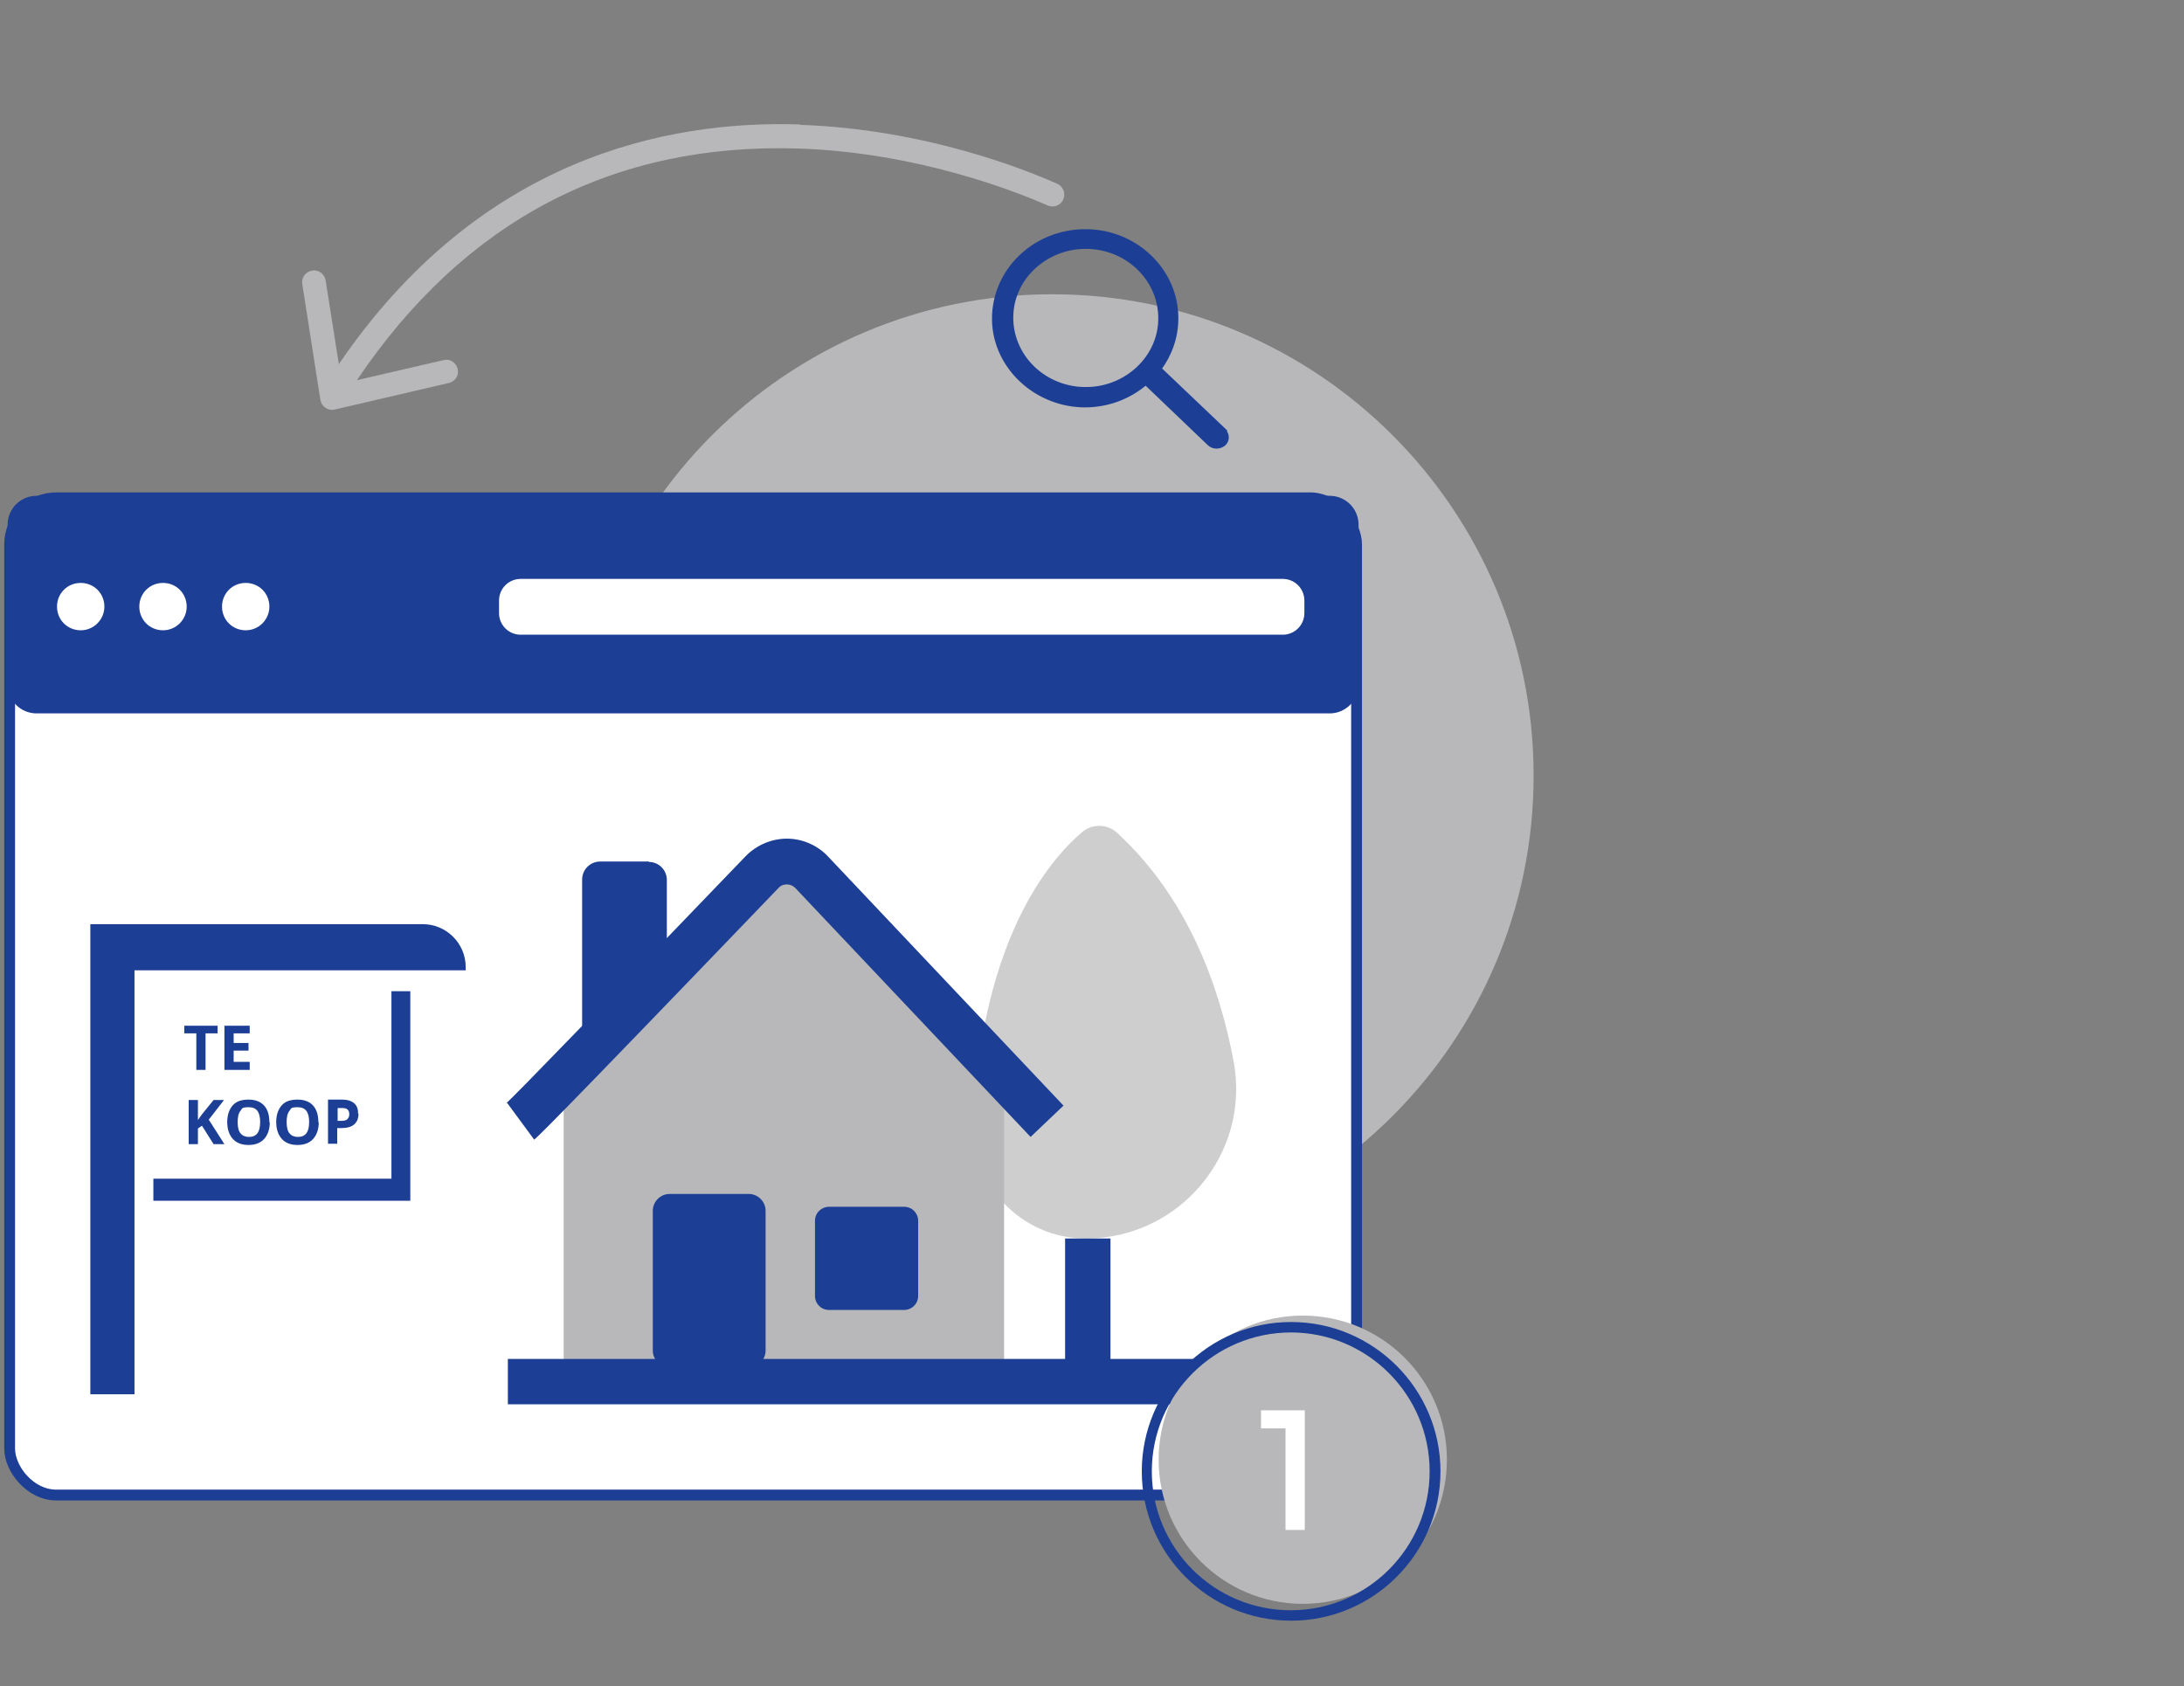
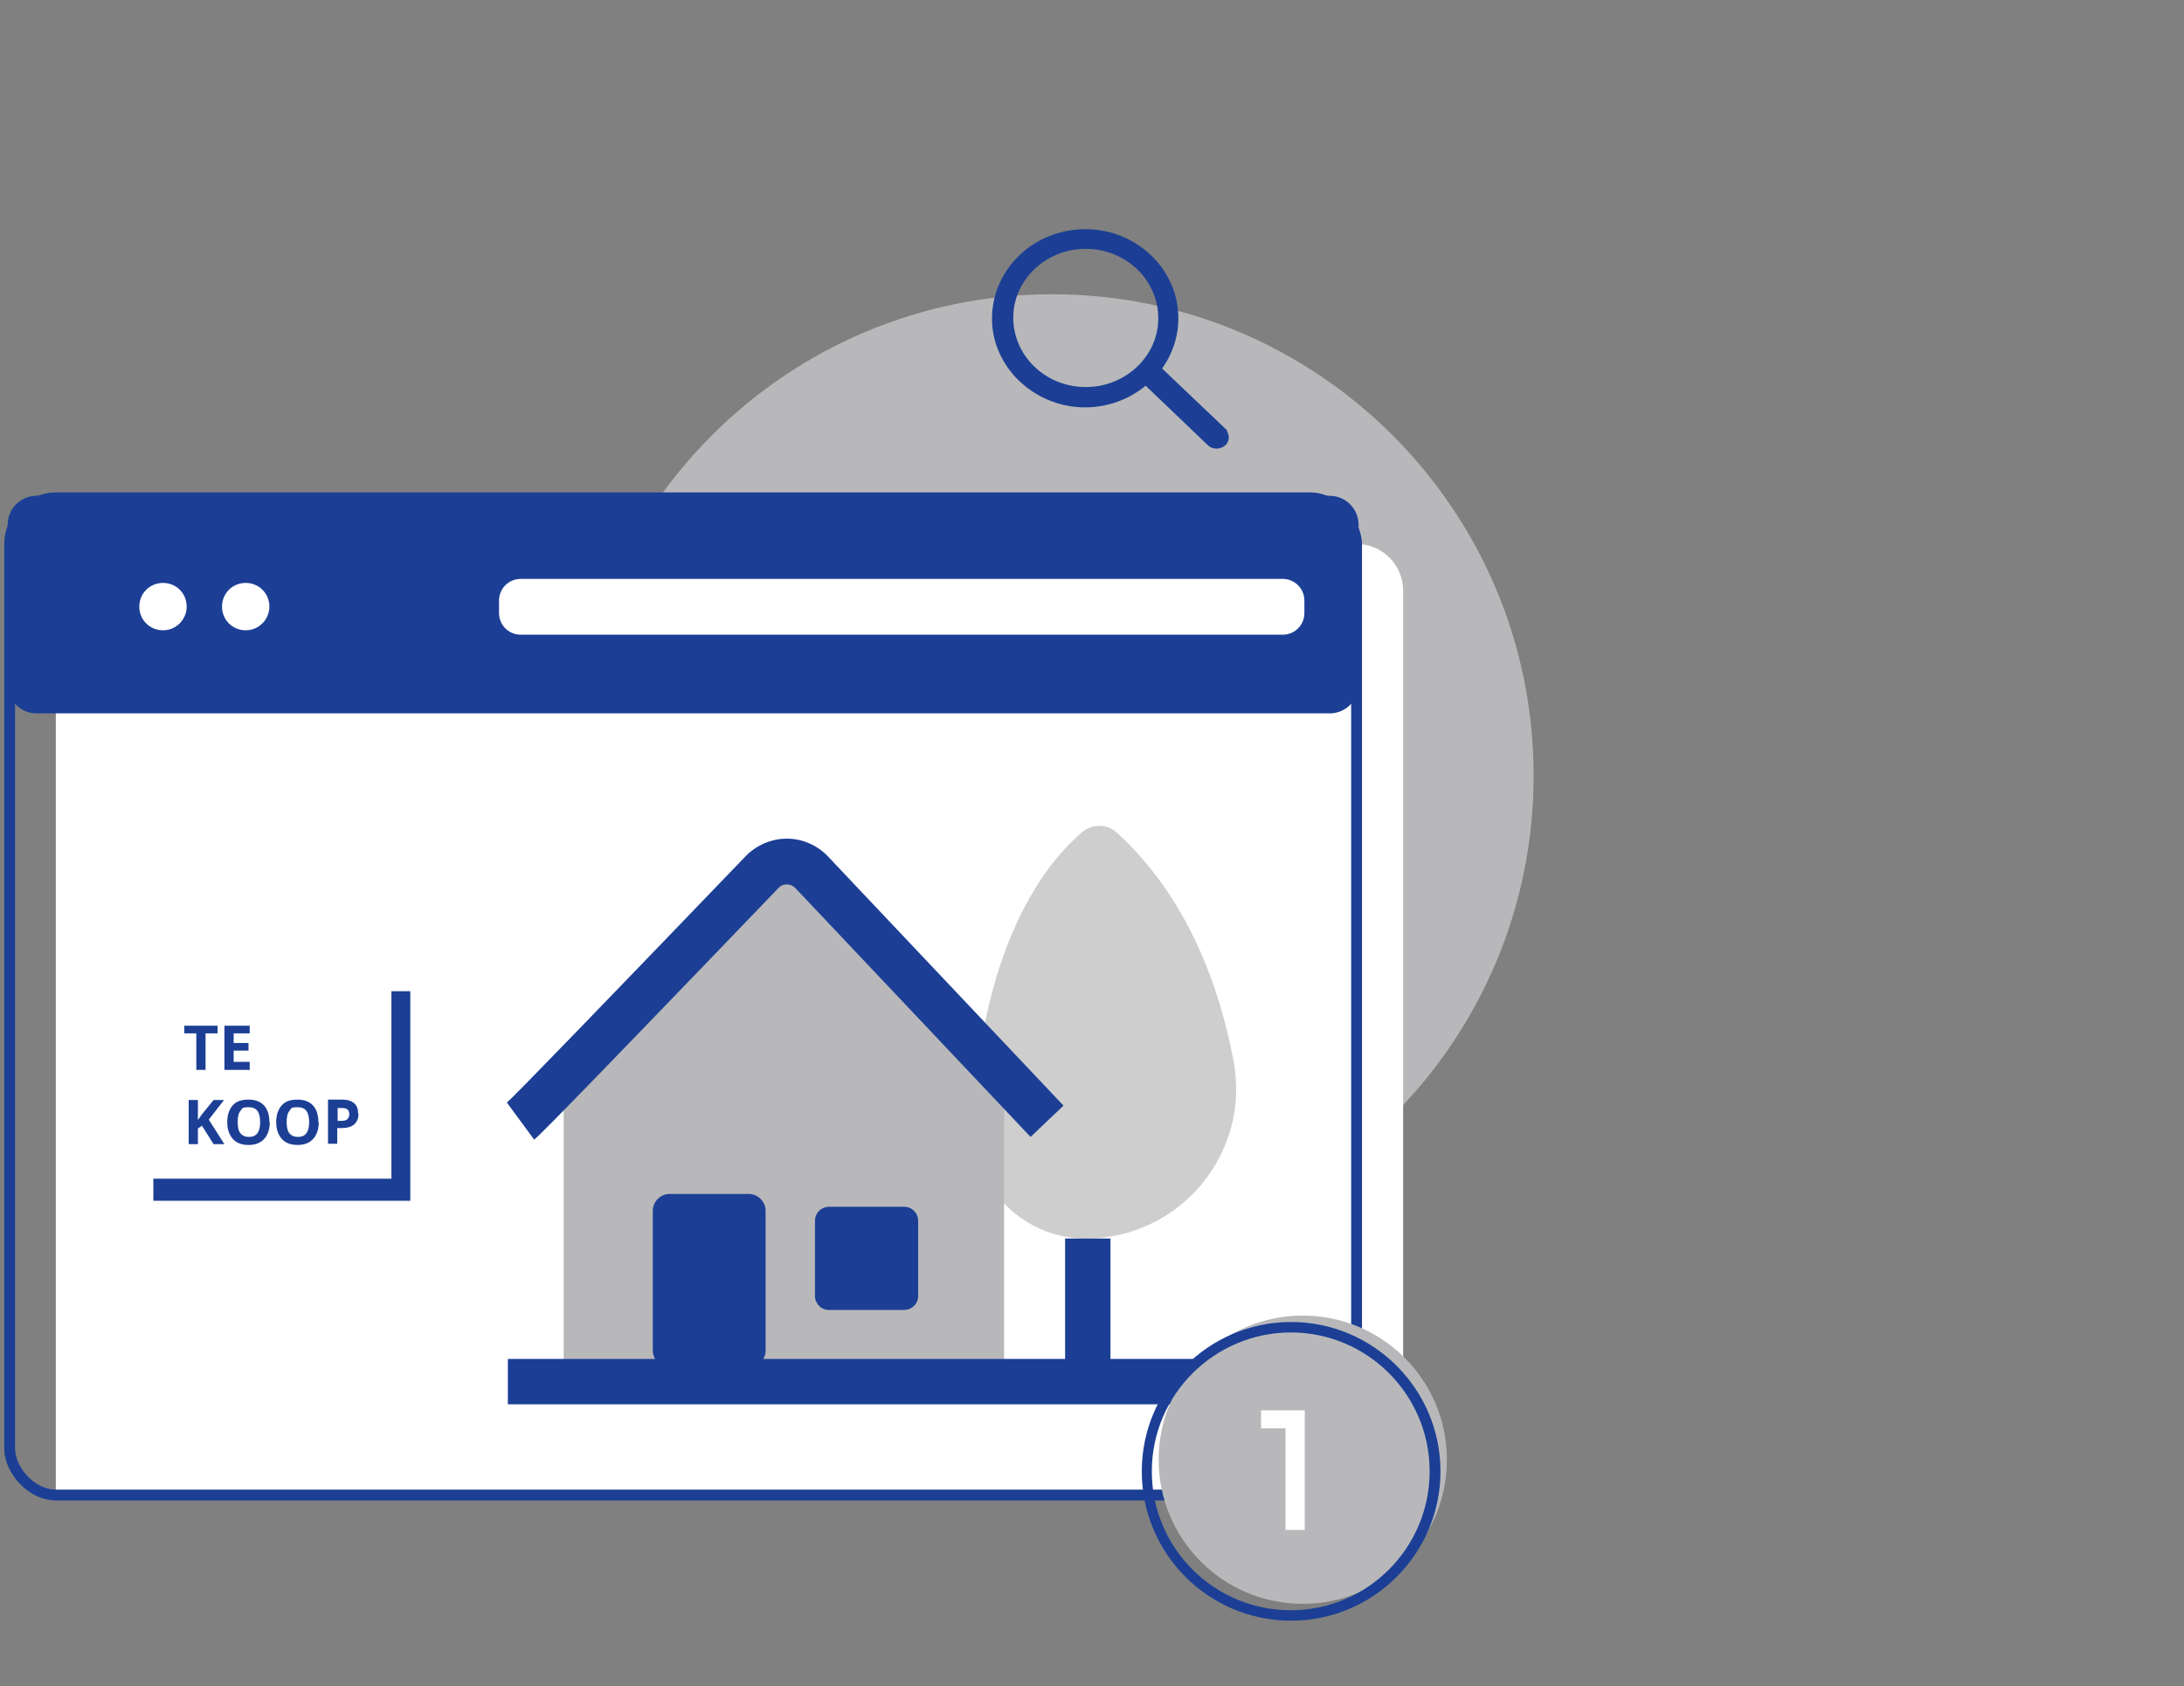
<svg xmlns="http://www.w3.org/2000/svg" id="Laag_1" version="1.1" viewBox="0 0 544 420">
  <rect x="0" y="0" width="544" height="420" fill="#808080" stroke="none" />
  <defs>
    <style>
      .st0, .st1 {
        fill: none;
      }

      .st2 {
        fill: #3c3c5b;
      }

      .st3 {
        fill: #cecece;
      }

      .st4 {
        isolation: isolate;
      }

      .st5 {
        clip-path: url(#clippath-1);
      }

      .st6 {
        clip-path: url(#clippath-3);
      }

      .st7 {
        clip-path: url(#clippath-4);
      }

      .st8 {
        clip-path: url(#clippath-2);
      }

      .st9 {
        clip-path: url(#clippath-5);
      }

      .st10 {
        fill: #fff;
      }

      .st1 {
        stroke-width: 2.7px;
      }

      .st1, .st11, .st12 {
        stroke: #1c3f95;
        stroke-miterlimit: 10;
      }

      .st13 {
        fill: #b8b8ba;
      }

      .st11, .st14, .st12 {
        fill: #1c3f95;
      }

      .st15 {
        clip-path: url(#clippath);
      }

      .st12 {
        stroke-width: 1.9px;
      }
    </style>
    <clipPath id="clippath">
      <rect class="st0" x="-23.1" y="30.9" width="405" height="343.4" />
    </clipPath>
    <clipPath id="clippath-1">
      <rect class="st0" x="-23.1" y="30.9" width="405" height="343.4" />
    </clipPath>
    <clipPath id="clippath-2">
      <rect class="st0" x="-23.1" y="30.9" width="405" height="343.4" />
    </clipPath>
    <clipPath id="clippath-3">
-       <rect class="st0" x="-23.1" y="30.9" width="405" height="343.4" />
-     </clipPath>
+       </clipPath>
    <clipPath id="clippath-4">
      <circle class="st0" cx="324.5" cy="363.6" r="35.9" />
    </clipPath>
    <clipPath id="clippath-5">
      <rect class="st0" x="-119.7" y="-273.9" width="603.3" height="1868.8" />
    </clipPath>
  </defs>
  <g class="st15">
    <g>
      <path class="st13" d="M262.1,313.1c66.2,0,119.9-53.7,119.9-119.9s-53.7-119.9-119.9-119.9-119.9,53.7-119.9,119.9,53.7,119.9,119.9,119.9" />
-       <path class="st10" d="M326.3,372.4H13.9c-6.4,0-11.6-5.2-11.6-11.6v-225.3c0-6.4,5.2-11.6,11.6-11.6h312.4c6.4,0,11.6,5.2,11.6,11.6v225.3c0,6.4-5.2,11.6-11.6,11.6" />
+       <path class="st10" d="M326.3,372.4H13.9v-225.3c0-6.4,5.2-11.6,11.6-11.6h312.4c6.4,0,11.6,5.2,11.6,11.6v225.3c0,6.4-5.2,11.6-11.6,11.6" />
      <rect class="st1" x="2.4" y="124" width="335.5" height="248.4" rx="11.6" ry="11.6" />
      <path class="st11" d="M331.2,124H9.1c-3.7,0-6.7,3-6.7,6.7v39.8c0,3.7,3,6.7,6.7,6.7h322.1c3.7,0,6.7-3,6.7-6.7v-39.8c0-3.7-3-6.7-6.7-6.7" />
      <path class="st10" d="M319.5,158.1h-189.8c-3,0-5.4-2.4-5.4-5.4v-3.1c0-3,2.4-5.4,5.4-5.4h189.8c3,0,5.4,2.4,5.4,5.4v3.1c0,3-2.4,5.4-5.4,5.4" />
-       <path class="st10" d="M26,151.1c0,3.2-2.6,5.9-5.9,5.9s-5.9-2.6-5.9-5.9,2.6-5.9,5.9-5.9,5.9,2.6,5.9,5.9" />
      <path class="st10" d="M46.5,151.1c0,3.2-2.6,5.9-5.9,5.9s-5.9-2.6-5.9-5.9,2.6-5.9,5.9-5.9,5.9,2.6,5.9,5.9" />
      <path class="st10" d="M67.1,151.1c0,3.2-2.6,5.9-5.9,5.9s-5.9-2.6-5.9-5.9,2.6-5.9,5.9-5.9,5.9,2.6,5.9,5.9" />
-       <path class="st13" d="M199.3,31c-33.4-1.1-80,8.5-114.9,59.7l-3.3-20.9c-.3-1.6-1.8-2.7-3.4-2.4-1.6.3-2.7,1.8-2.4,3.4l4.5,28.8c.3,1.7,1.9,2.8,3.6,2.4l28.4-6.6c1.6-.4,2.6-1.9,2.2-3.5s-1.9-2.6-3.5-2.2l-21.6,5c26.8-39.8,63.9-59.2,110.1-57.7,29.7,1,54.3,10.8,62,14.2,1.4.6,3.1,0,3.8-1.4h0c.7-1.5.1-3.3-1.4-4-8.1-3.6-33-13.6-64-14.7" />
      <path class="st2" d="M272,97.3c-11.7.9-21.4-8.4-20.5-19.6.7-8.8,8.2-15.9,17.4-16.6,11.7-.9,21.4,8.4,20.5,19.6-.7,8.8-8.2,15.9-17.4,16.6M304.7,107.6l-16.5-15.7c3-3.9,4.7-8.8,4.3-14.1-.7-10.4-9.5-18.9-20.4-19.7-13.7-1-25,9.8-24,22.9.9,10.5,10,18.9,21,19.5,6.3.3,12-1.9,16.3-5.7l16.1,15.4c.8.8,2.2.8,3.1,0,.7-.7.7-1.8,0-2.5" />
      <path class="st12" d="M272,97.3c-11.7.9-21.4-8.4-20.5-19.6.7-8.8,8.2-15.9,17.4-16.6,11.7-.9,21.4,8.4,20.5,19.6-.7,8.8-8.2,15.9-17.4,16.6ZM304.7,107.6l-16.5-15.7c3-3.9,4.7-8.8,4.3-14.1-.7-10.4-9.5-18.9-20.4-19.7-13.7-1-25,9.8-24,22.9.9,10.5,10,18.9,21,19.5,6.3.3,12-1.9,16.3-5.7l16.1,15.4c.8.8,2.2.8,3.1,0,.7-.7.7-1.8,0-2.5h.1Z" />
    </g>
  </g>
  <g class="st5">
    <path class="st3" d="M270.5,308.5h0c23.3,0,41-21.1,36.8-44-3.6-19.2-11.6-41-29-57-2.4-2.3-6.2-2.4-8.8-.2-8.2,7-24.7,26.5-27.1,71.5-.9,16.1,11.9,29.7,28.1,29.7" />
  </g>
  <polygon class="st13" points="140.4 268.3 140.4 344.1 250.1 344.1 250.1 268 195.1 214.3 140.4 268.3" />
  <g class="st8">
    <g>
      <path class="st14" d="M133,283.8l-6.7-9.1s-.2.1-.3.2c2.1-1.8,24.9-25.4,59.7-61.6,2.7-2.8,6.5-4.4,10.3-4.4s7.6,1.6,10.3,4.5l58.6,62-8.2,7.8-58.6-62c-.8-.8-1.7-.9-2.1-.9h0c-.5,0-1.4.1-2.1.9-58.6,61-60.2,62.2-60.9,62.7" />
      <path class="st14" d="M186.5,297.4h-19.7c-2.3,0-4.2,1.9-4.2,4.2v34.8c0,2.3,1.9,4.2,4.2,4.2h19.7c2.3,0,4.2-1.9,4.2-4.2v-34.8c0-2.3-1.9-4.2-4.2-4.2" />
      <path class="st14" d="M225.2,326.3h-18.7c-2,0-3.5-1.6-3.5-3.5v-18.7c0-2,1.6-3.5,3.5-3.5h18.7c2,0,3.5,1.6,3.5,3.5v18.7c0,2-1.6,3.5-3.5,3.5" />
    </g>
  </g>
  <rect class="st14" x="126.5" y="338.5" width="187" height="11.3" />
  <rect class="st14" x="265.3" y="308.5" width="11.3" height="35.6" />
  <g class="st6">
    <g>
      <path class="st14" d="M161.7,214.6h-12.2c-2.5,0-4.5,2-4.5,4.5v37.9h1.3c11,0,19.8-8.9,19.8-19.8v-18c0-2.5-2-4.5-4.5-4.5" />
      <path class="st14" d="M22.5,230.1v117.2h11v-105.6h82.5v-.8c0-5.9-4.8-10.7-10.7-10.7H22.5Z" />
    </g>
  </g>
  <polygon class="st14" points="97.5 246.9 97.5 293.6 38.2 293.6 38.2 299.1 102.2 299.1 102.2 246.9 97.5 246.9" />
  <g class="st4">
    <g class="st4">
      <g class="st4">
        <g class="st4">
          <path class="st14" d="M51.2,266.5h-2.3v-9.1h-3v-1.9h8.3v1.9h-3v9.1Z" />
          <path class="st14" d="M62.2,266.5h-6.3v-11h6.3v1.9h-4v2.4h3.7v1.9h-3.7v2.8h4v1.9Z" />
        </g>
      </g>
    </g>
  </g>
  <g class="st4">
    <g class="st4">
      <g class="st4">
        <g class="st4">
          <path class="st14" d="M55.8,285h-2.6l-2.9-4.6-1,.7v3.9h-2.3v-11h2.3v5l.9-1.3,3-3.7h2.6l-3.8,4.9,3.9,6.1Z" />
          <path class="st14" d="M67.2,279.5c0,1.8-.5,3.2-1.4,4.2-.9,1-2.2,1.5-3.9,1.5s-3-.5-3.9-1.5c-.9-1-1.4-2.4-1.4-4.2s.5-3.2,1.4-4.2,2.2-1.4,3.9-1.4,3,.5,3.9,1.5c.9,1,1.3,2.4,1.3,4.2ZM59.2,279.5c0,1.2.2,2.2.7,2.8.5.6,1.2.9,2.1.9,1.9,0,2.8-1.2,2.8-3.7s-.9-3.7-2.8-3.7-1.6.3-2.1.9-.7,1.5-.7,2.8Z" />
          <path class="st14" d="M79.4,279.5c0,1.8-.5,3.2-1.4,4.2-.9,1-2.2,1.5-3.9,1.5s-3-.5-3.9-1.5c-.9-1-1.4-2.4-1.4-4.2s.5-3.2,1.4-4.2,2.2-1.4,3.9-1.4,3,.5,3.9,1.5c.9,1,1.3,2.4,1.3,4.2ZM71.4,279.5c0,1.2.2,2.2.7,2.8.5.6,1.2.9,2.1.9,1.9,0,2.8-1.2,2.8-3.7s-.9-3.7-2.8-3.7-1.6.3-2.1.9-.7,1.5-.7,2.8Z" />
          <path class="st14" d="M89.3,277.4c0,1.2-.4,2.1-1.1,2.7-.7.6-1.8.9-3.2.9h-1v3.9h-2.3v-11h3.5c1.3,0,2.3.3,3,.9.7.6,1,1.4,1,2.6ZM84.1,279.2h.8c.7,0,1.3-.1,1.6-.4s.5-.7.5-1.2-.1-.9-.4-1.2-.8-.4-1.4-.4h-1.1v3.3Z" />
        </g>
      </g>
    </g>
  </g>
  <rect class="st0" width="544" height="420" />
  <g id="Laag_1-2">
    <g class="st7">
      <g class="st9">
        <rect class="st13" x="285.7" y="324.7" width="77.8" height="77.8" />
      </g>
    </g>
    <path class="st14" d="M321.6,403.7c-20.6,0-37.2-16.7-37.2-37.2s16.7-37.2,37.2-37.2,37.2,16.7,37.2,37.2-16.7,37.2-37.2,37.2ZM321.6,331.9c-19.1,0-34.7,15.5-34.7,34.6s15.5,34.6,34.6,34.6,34.6-15.5,34.6-34.6h0c0-19.1-15.5-34.6-34.6-34.6h.1Z" />
  </g>
  <path class="st10" d="M314.2,351.3h10.8v29.8h-4.8v-25.3h-6.1v-4.5h.1Z" />
</svg>